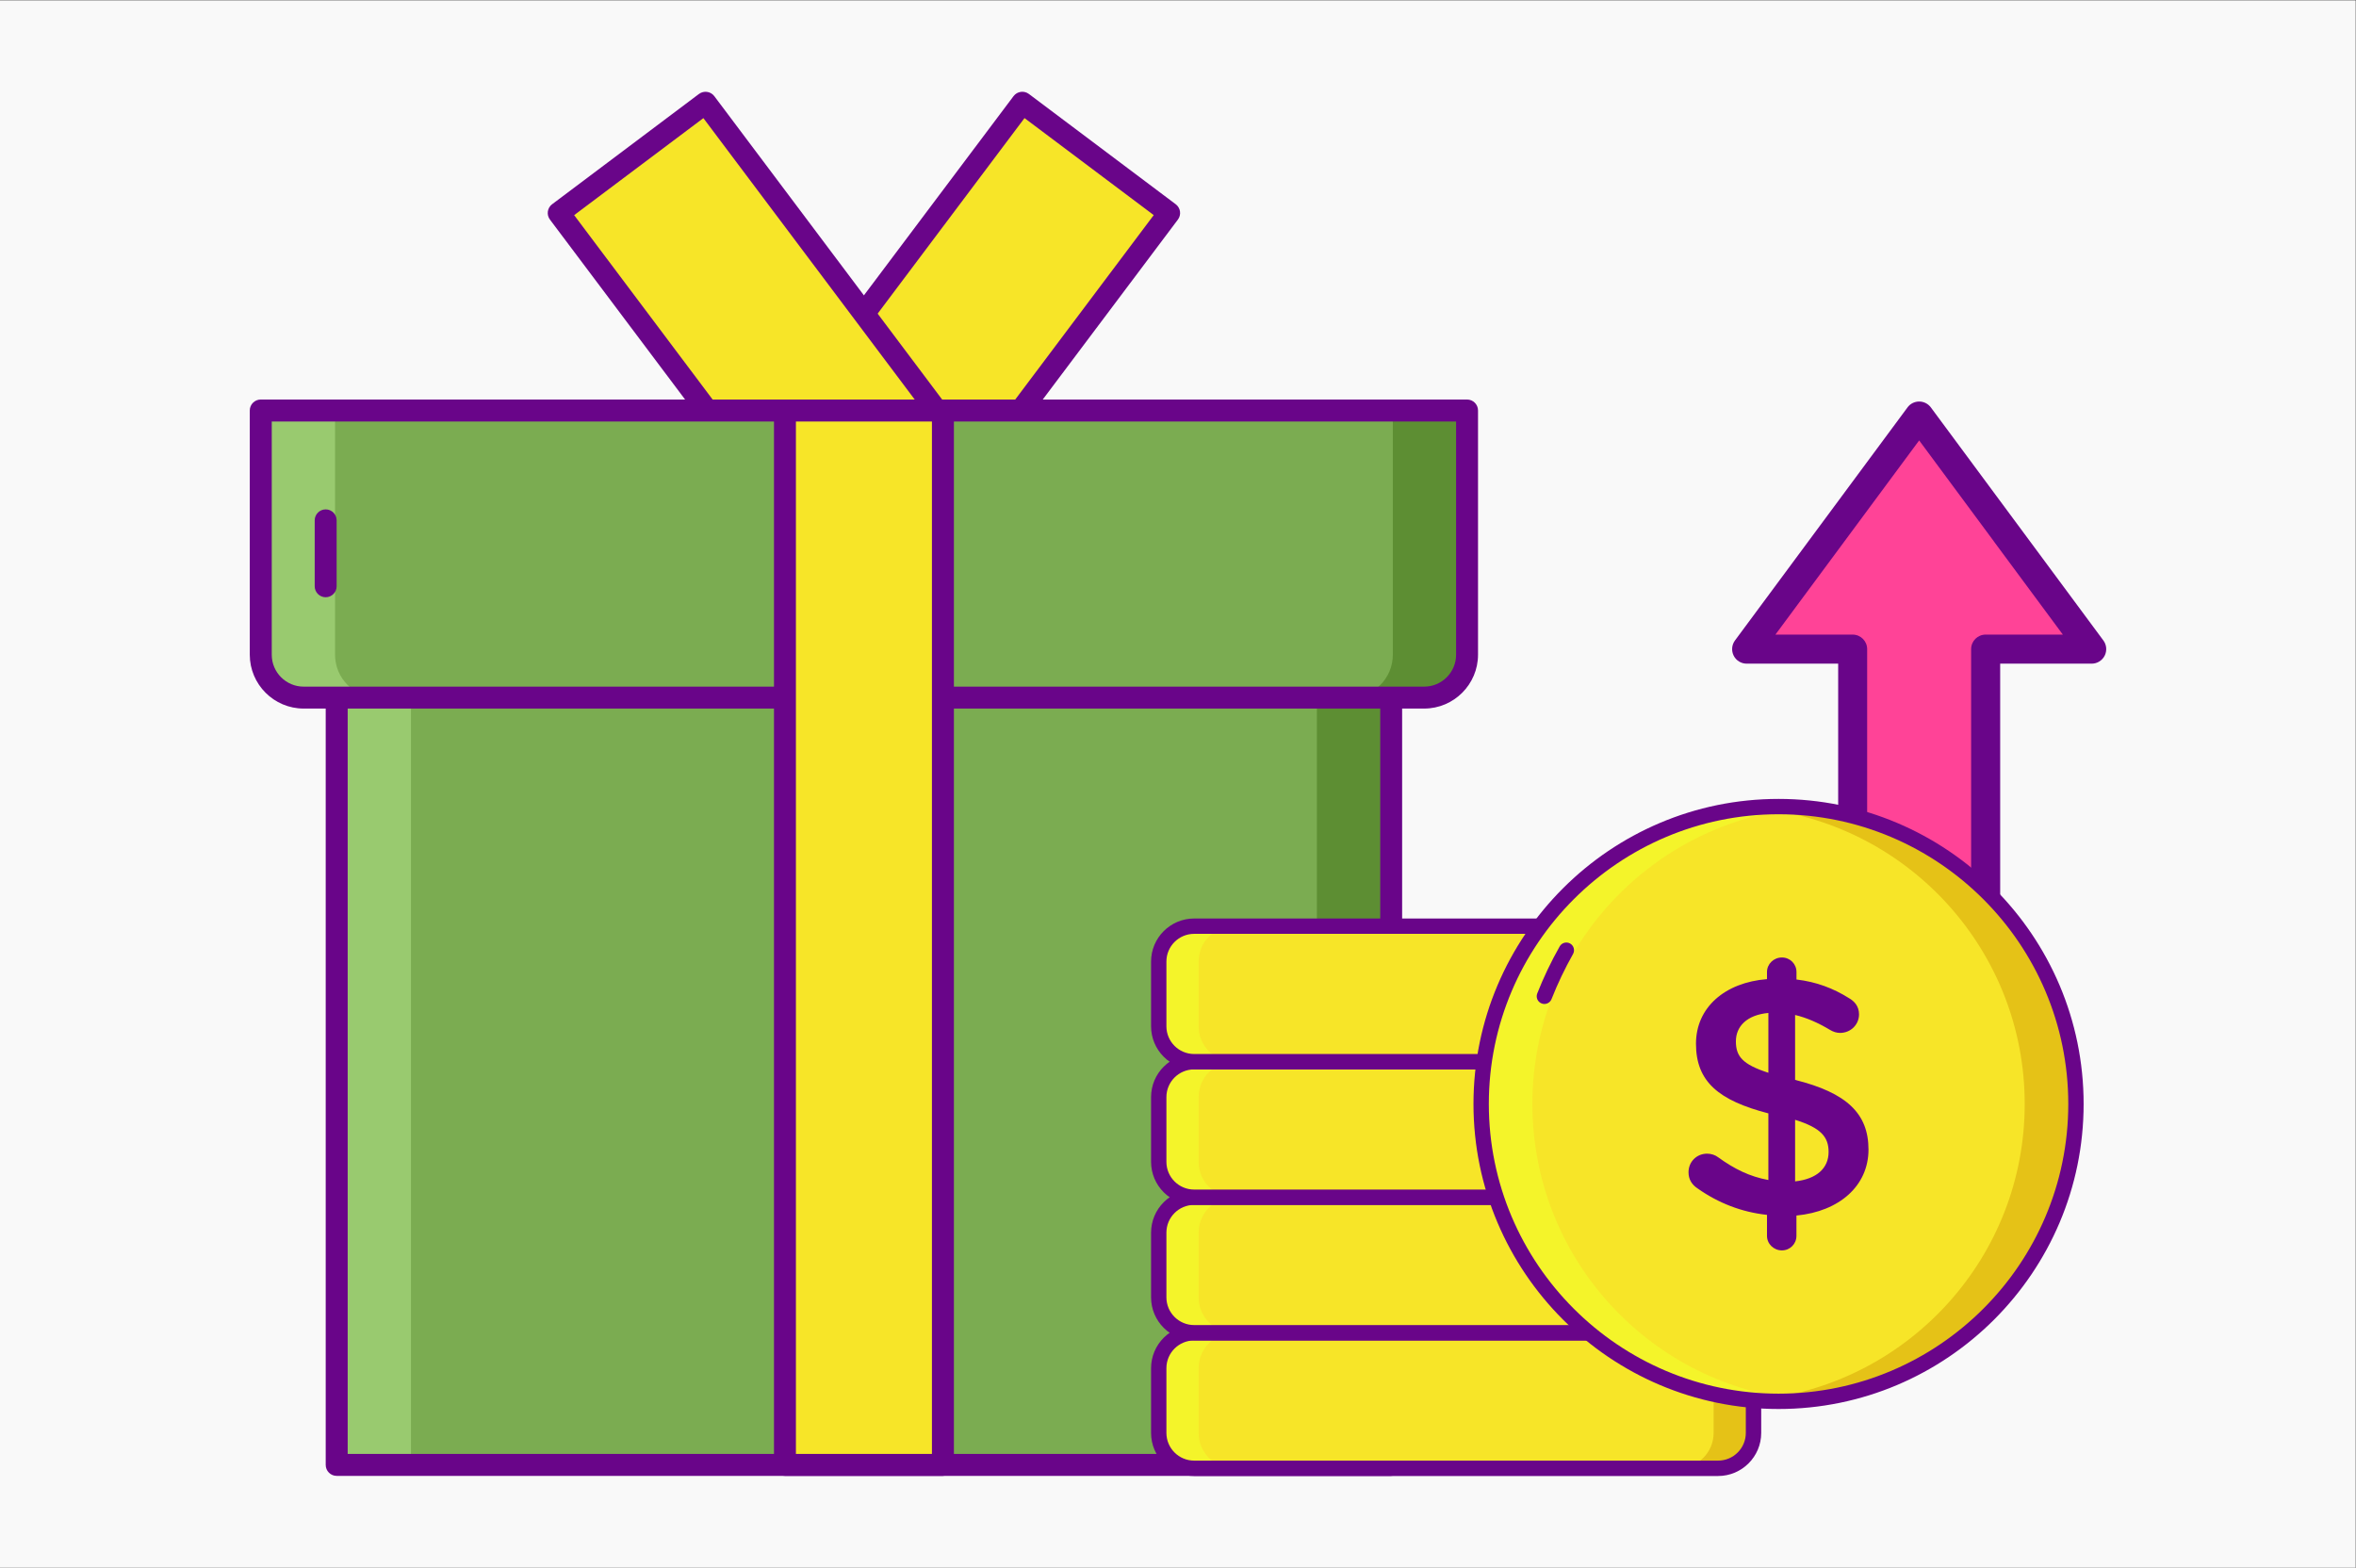
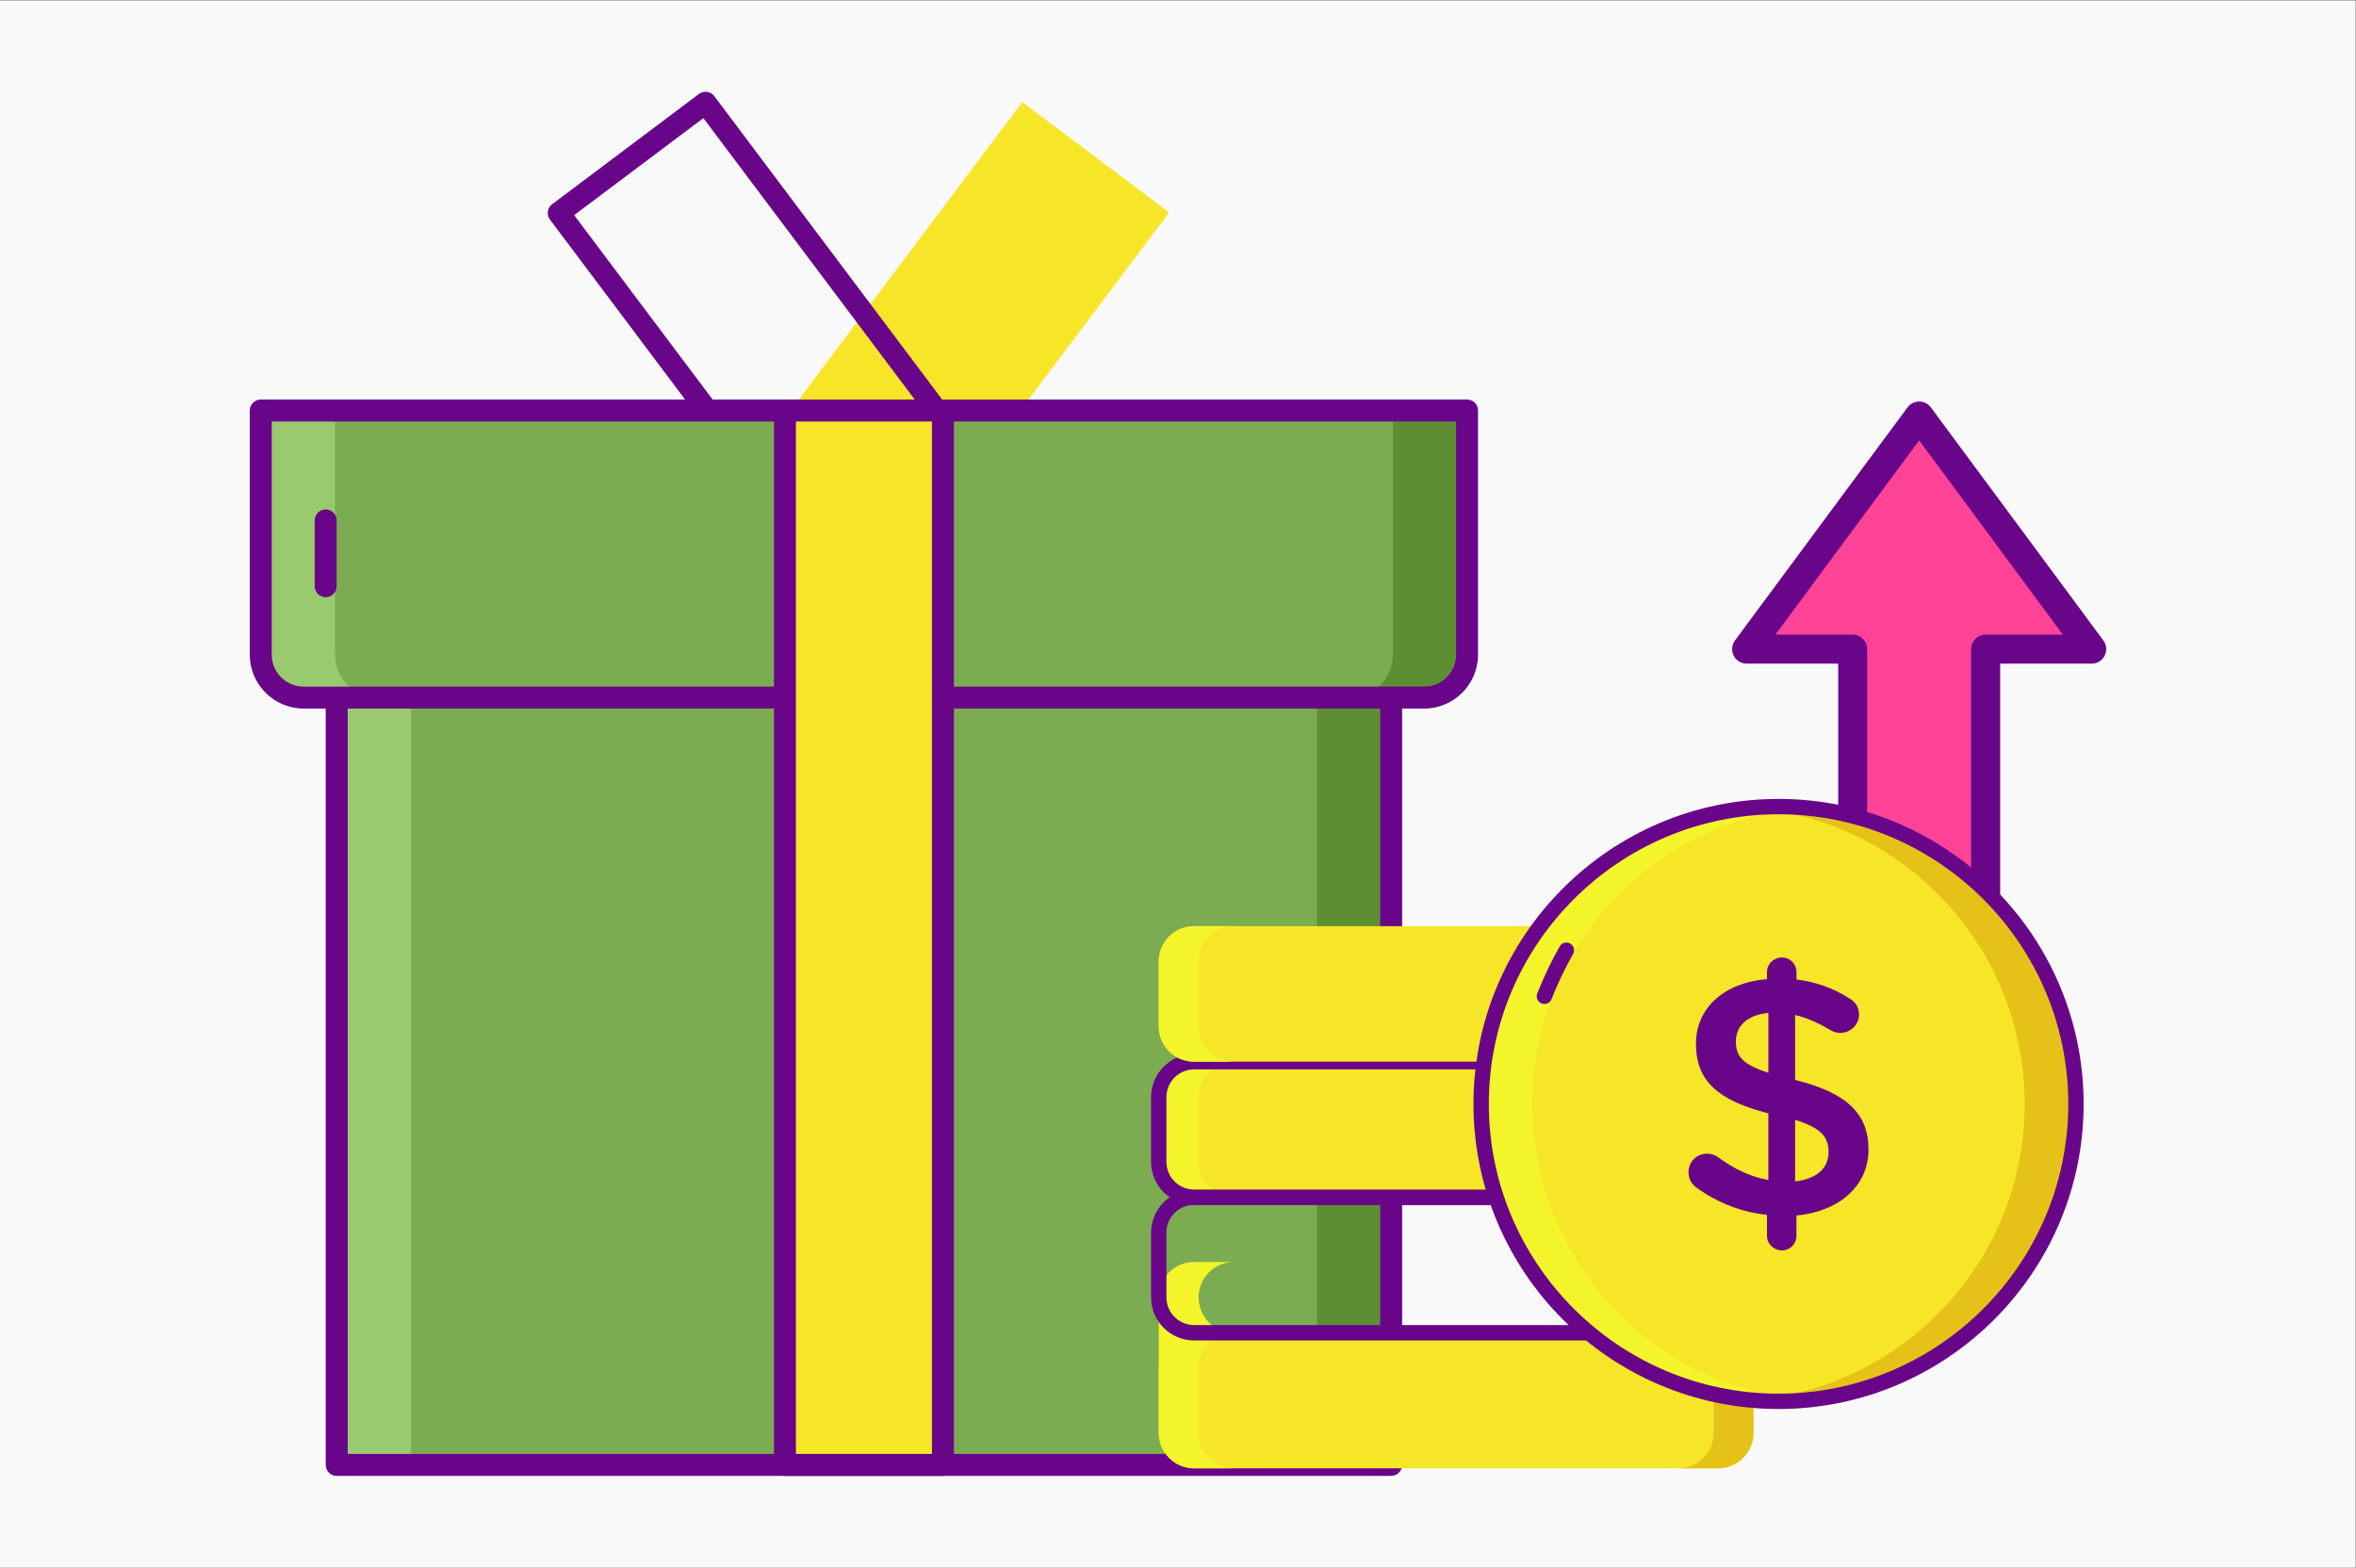
<svg xmlns="http://www.w3.org/2000/svg" id="Layer_1" data-name="Layer 1" viewBox="0 0 565 376">
  <rect x="0" y="0" width="565" height="376" fill="#333333" stroke="none" />
  <defs>
    <style>
      .cls-1 {
        fill: #99ca6f;
      }

      .cls-2 {
        fill: #690589;
      }

      .cls-3 {
        fill: #e5c217;
      }

      .cls-4 {
        fill: #f9f9f9;
      }

      .cls-5 {
        fill: #f4f42a;
      }

      .cls-6 {
        fill: #ff4397;
      }

      .cls-7 {
        fill: #5d8e33;
      }

      .cls-8 {
        fill: #f7e528;
      }

      .cls-9 {
        fill: #7bac51;
      }
    </style>
  </defs>
  <rect class="cls-4" x="-.07" y=".07" width="565" height="376" />
  <g>
    <path class="cls-9" d="M80.74,98.45h252.88v252.88H80.74V98.45Z" />
    <path class="cls-7" d="M315.81,98.45h17.81v252.88h-17.81V98.45Z" />
    <path class="cls-1" d="M80.74,98.45h17.81v252.88h-17.81V98.45Z" />
    <path class="cls-8" d="M218.69,133.05l-35.22-26.46,61.68-82.1,35.22,26.46-61.68,82.1Z" />
-     <path class="cls-2" d="M218.74,135.77c-.55,0-1.11-.17-1.58-.53l-35.2-26.44c-.56-.42-.93-1.04-1.03-1.73-.1-.69.08-1.4.5-1.95l61.63-82.06c.87-1.16,2.53-1.4,3.69-.52l35.2,26.44c.56.42.93,1.04,1.03,1.73s-.08,1.4-.5,1.95l-61.63,82.06c-.52.69-1.31,1.05-2.11,1.05h0ZM187.23,106.17l30.99,23.27,58.46-77.85-30.99-23.27-58.46,77.85Z" />
-     <path class="cls-8" d="M134.04,51.02l35.22-26.46,61.68,82.1-35.22,26.46-61.68-82.1Z" />
    <path class="cls-2" d="M195.62,135.77c-.8,0-1.59-.36-2.11-1.05l-61.63-82.06c-.42-.56-.6-1.26-.5-1.95s.47-1.32,1.03-1.73l35.2-26.44c1.17-.87,2.82-.64,3.69.52l61.62,82.06c.42.56.6,1.26.5,1.95-.1.69-.47,1.32-1.03,1.73l-35.2,26.44c-.48.36-1.03.53-1.58.53h0ZM137.69,51.6l58.46,77.85,30.99-23.27-58.46-77.85-30.99,23.27Z" />
    <path class="cls-2" d="M333.63,353.97H80.74c-1.46,0-2.63-1.18-2.63-2.63V98.45c0-1.45,1.18-2.63,2.63-2.63h252.88c1.45,0,2.63,1.18,2.63,2.63v252.88c0,1.46-1.18,2.63-2.63,2.63ZM83.38,348.7h247.62V101.09H83.38v247.62Z" />
    <path class="cls-9" d="M351.83,98.45H62.54v58.57c0,5.68,4.61,10.29,10.29,10.29h268.72c5.68,0,10.29-4.61,10.29-10.29v-58.57h0Z" />
    <path class="cls-7" d="M334.02,98.45v58.57c0,5.68-4.61,10.29-10.29,10.29h17.81c5.68,0,10.29-4.61,10.29-10.29v-58.57h-17.81Z" />
    <path class="cls-1" d="M80.35,98.45v58.57c0,5.68,4.61,10.29,10.29,10.29h-17.81c-5.68,0-10.29-4.61-10.29-10.29v-58.57h17.81Z" />
    <path class="cls-2" d="M341.54,169.94H72.82c-7.12,0-12.92-5.8-12.92-12.92v-58.57c0-1.45,1.18-2.63,2.63-2.63h289.29c1.46,0,2.63,1.18,2.63,2.63v58.57c0,7.12-5.8,12.92-12.92,12.92ZM65.17,101.09v55.94c0,4.22,3.43,7.65,7.65,7.65h268.72c4.22,0,7.65-3.43,7.65-7.65v-55.94H65.17Z" />
    <path class="cls-2" d="M78.1,143.24c-1.45,0-2.63-1.18-2.63-2.63v-15.81c0-1.45,1.18-2.63,2.63-2.63s2.63,1.18,2.63,2.63v15.81c0,1.45-1.18,2.63-2.63,2.63Z" />
    <path class="cls-8" d="M188.24,98.45h37.89v252.88h-37.89V98.45Z" />
    <path class="cls-2" d="M226.13,353.97h-37.89c-1.45,0-2.63-1.18-2.63-2.63V98.45c0-1.45,1.18-2.63,2.63-2.63h37.89c1.46,0,2.63,1.18,2.63,2.63v252.88c0,1.46-1.18,2.63-2.63,2.63ZM190.87,348.7h32.62V101.09h-32.62v247.62Z" />
  </g>
  <g>
    <path class="cls-8" d="M286.37,319.65h125.65c4.69,0,8.49,3.8,8.49,8.49v15.52c0,4.69-3.8,8.49-8.49,8.49h-125.65c-4.69,0-8.49-3.8-8.49-8.49v-15.52c0-4.69,3.8-8.49,8.49-8.49h0Z" />
    <path class="cls-3" d="M412.02,319.65h-9.56c4.69,0,8.49,3.8,8.49,8.49v15.52c0,4.69-3.8,8.49-8.49,8.49h9.56c4.69,0,8.49-3.8,8.49-8.49v-15.52c0-4.69-3.8-8.49-8.49-8.49Z" />
    <path class="cls-5" d="M286.37,352.16h9.56c-4.69,0-8.49-3.8-8.49-8.49v-15.52c0-4.69,3.8-8.49,8.49-8.49h-9.56c-4.69,0-8.49,3.8-8.49,8.49v15.52c0,4.69,3.8,8.49,8.49,8.49Z" />
-     <path class="cls-2" d="M412.02,354h-125.65c-5.7,0-10.33-4.64-10.33-10.33v-15.52c0-5.7,4.64-10.34,10.33-10.34h125.65c5.7,0,10.34,4.64,10.34,10.34v15.52c0,5.7-4.64,10.33-10.34,10.33ZM286.37,321.49c-3.67,0-6.65,2.98-6.65,6.65v15.52c0,3.67,2.98,6.65,6.65,6.65h125.65c3.67,0,6.65-2.98,6.65-6.65v-15.52c0-3.67-2.98-6.65-6.65-6.65h-125.65Z" />
-     <path class="cls-8" d="M286.37,287.14h125.65c4.69,0,8.49,3.8,8.49,8.49v15.52c0,4.69-3.8,8.49-8.49,8.49h-125.65c-4.69,0-8.49-3.8-8.49-8.49v-15.52c0-4.69,3.8-8.49,8.49-8.49h0Z" />
    <path class="cls-3" d="M412.02,287.14h-9.56c4.69,0,8.49,3.8,8.49,8.49v15.52c0,4.69-3.8,8.49-8.49,8.49h9.56c4.69,0,8.49-3.8,8.49-8.49v-15.52c0-4.69-3.8-8.49-8.49-8.49Z" />
-     <path class="cls-5" d="M286.37,319.65h9.56c-4.69,0-8.49-3.8-8.49-8.49v-15.52c0-4.69,3.8-8.49,8.49-8.49h-9.56c-4.69,0-8.49,3.8-8.49,8.49v15.52c0,4.69,3.8,8.49,8.49,8.49Z" />
+     <path class="cls-5" d="M286.37,319.65h9.56c-4.69,0-8.49-3.8-8.49-8.49c0-4.69,3.8-8.49,8.49-8.49h-9.56c-4.69,0-8.49,3.8-8.49,8.49v15.52c0,4.69,3.8,8.49,8.49,8.49Z" />
    <path class="cls-2" d="M412.02,321.49h-125.65c-5.7,0-10.33-4.64-10.33-10.33v-15.52c0-5.7,4.64-10.33,10.33-10.33h125.65c5.7,0,10.34,4.64,10.34,10.33v15.52c0,5.7-4.64,10.33-10.34,10.33ZM286.37,288.98c-3.67,0-6.65,2.98-6.65,6.65v15.52c0,3.67,2.98,6.65,6.65,6.65h125.65c3.67,0,6.65-2.98,6.65-6.65v-15.52c0-3.67-2.98-6.65-6.65-6.65h-125.65Z" />
    <path class="cls-8" d="M286.37,254.63h125.65c4.69,0,8.49,3.8,8.49,8.49v15.52c0,4.69-3.8,8.49-8.49,8.49h-125.65c-4.69,0-8.49-3.8-8.49-8.49v-15.52c0-4.69,3.8-8.49,8.49-8.49h0Z" />
    <path class="cls-3" d="M412.02,254.63h-9.56c4.69,0,8.49,3.8,8.49,8.49v15.52c0,4.69-3.8,8.49-8.49,8.49h9.56c4.69,0,8.49-3.8,8.49-8.49v-15.52c0-4.69-3.8-8.49-8.49-8.49Z" />
    <path class="cls-5" d="M286.37,287.14h9.56c-4.69,0-8.49-3.8-8.49-8.49v-15.52c0-4.69,3.8-8.49,8.49-8.49h-9.56c-4.69,0-8.49,3.8-8.49,8.49v15.52c0,4.69,3.8,8.49,8.49,8.49Z" />
    <path class="cls-2" d="M412.02,288.98h-125.65c-5.7,0-10.33-4.64-10.33-10.33v-15.52c0-5.7,4.64-10.33,10.33-10.33h125.65c5.7,0,10.34,4.64,10.34,10.33v15.52c0,5.7-4.64,10.34-10.34,10.34ZM286.37,256.48c-3.67,0-6.65,2.98-6.65,6.65v15.52c0,3.67,2.98,6.65,6.65,6.65h125.65c3.67,0,6.65-2.98,6.65-6.65v-15.52c0-3.67-2.98-6.65-6.65-6.65h-125.65Z" />
    <path class="cls-8" d="M286.37,222.13h125.65c4.69,0,8.49,3.8,8.49,8.49v15.52c0,4.69-3.8,8.49-8.49,8.49h-125.65c-4.69,0-8.49-3.8-8.49-8.49v-15.52c0-4.69,3.8-8.49,8.49-8.49h0Z" />
    <path class="cls-3" d="M412.02,222.13h-9.56c4.69,0,8.49,3.8,8.49,8.49v15.52c0,4.69-3.8,8.49-8.49,8.49h9.56c4.69,0,8.49-3.8,8.49-8.49v-15.52c0-4.69-3.8-8.49-8.49-8.49Z" />
    <path class="cls-5" d="M286.37,254.63h9.56c-4.69,0-8.49-3.8-8.49-8.49v-15.52c0-4.69,3.8-8.49,8.49-8.49h-9.56c-4.69,0-8.49,3.8-8.49,8.49v15.52c0,4.69,3.8,8.49,8.49,8.49Z" />
-     <path class="cls-2" d="M412.02,256.48h-125.65c-5.7,0-10.33-4.64-10.33-10.34v-15.52c0-5.7,4.64-10.33,10.33-10.33h125.65c5.7,0,10.34,4.64,10.34,10.33v15.52c0,5.7-4.64,10.34-10.34,10.34ZM286.37,223.97c-3.67,0-6.65,2.98-6.65,6.65v15.52c0,3.67,2.98,6.65,6.65,6.65h125.65c3.67,0,6.65-2.98,6.65-6.65v-15.52c0-3.67-2.98-6.65-6.65-6.65h-125.65Z" />
  </g>
  <path class="cls-6" d="M480.92,127.73l-20.69-27.95-20.69,27.95-20.69,27.95h25.43v84.42h31.89v-84.42h25.43l-20.69-27.95Z" />
  <path class="cls-2" d="M460.24,96.3c1.1,0,2.14.52,2.8,1.41l20.69,27.95,20.69,27.95c.78,1.06.9,2.46.31,3.64-.59,1.17-1.8,1.92-3.11,1.92h-21.95v80.94c0,1.92-1.56,3.48-3.48,3.48h-31.89c-1.92,0-3.48-1.56-3.48-3.48v-80.94h-21.95c-1.31,0-2.52-.74-3.11-1.92-.59-1.18-.47-2.58.31-3.64l41.38-55.9c.65-.89,1.69-1.41,2.8-1.41ZM478.13,129.8l-17.89-24.17-34.47,46.57h18.52c1.92,0,3.48,1.56,3.48,3.48v80.94h24.93v-80.94c0-1.92,1.56-3.48,3.48-3.48h18.52l-16.58-22.4Z" />
  <g>
    <circle class="cls-8" cx="426.52" cy="264.66" r="71.35" />
    <path class="cls-3" d="M422.64,335.58c1.95.23,3.92.38,5.91.46,38.45-1.08,69.29-32.56,69.29-71.27s-30.84-70.19-69.29-71.27c-1.99.07-3.96.23-5.91.46,35.42,4.16,62.91,34.27,62.91,70.81s-27.49,66.65-62.91,70.81Z" />
    <path class="cls-5" d="M430.4,193.96c-1.95-.23-3.92-.38-5.91-.46-38.45,1.08-69.29,32.56-69.29,71.27s30.84,70.19,69.29,71.27c1.99-.07,3.96-.23,5.91-.46-35.42-4.16-62.91-34.27-62.91-70.81s27.49-66.64,62.91-70.81Z" />
    <g>
      <path class="cls-2" d="M426.52,337.93c-40.34,0-73.16-32.82-73.16-73.16s32.82-73.16,73.16-73.16,73.16,32.82,73.16,73.16-32.82,73.16-73.16,73.16ZM426.52,195.29c-38.31,0-69.48,31.17-69.48,69.48s31.17,69.48,69.48,69.48,69.48-31.17,69.48-69.48-31.17-69.48-69.48-69.48h0Z" />
      <path class="cls-2" d="M370.36,240.79c-.22,0-.45-.04-.67-.13-.95-.37-1.41-1.44-1.04-2.39,1.52-3.86,3.33-7.66,5.38-11.28.5-.89,1.62-1.2,2.51-.7.88.5,1.2,1.63.7,2.51-1.96,3.47-3.7,7.11-5.16,10.82-.28.73-.98,1.17-1.71,1.17h0Z" />
      <path class="cls-2" d="M427.33,229.64c1.95,0,3.49,1.54,3.49,3.49v1.79c4.79.57,8.84,2.11,12.57,4.46,1.3.73,2.43,1.95,2.43,3.89,0,2.51-2.03,4.46-4.54,4.46-.81,0-1.62-.24-2.43-.73-2.84-1.7-5.6-2.92-8.36-3.57v15.57c12.33,3.08,17.6,8.03,17.6,16.71s-6.98,14.84-17.28,15.82v4.87c0,1.95-1.54,3.49-3.49,3.49s-3.57-1.54-3.57-3.49v-5.03c-6.08-.65-11.68-2.84-16.63-6.33-1.38-.89-2.19-2.19-2.19-3.89,0-2.51,1.95-4.46,4.46-4.46.97,0,1.95.32,2.68.89,3.81,2.76,7.54,4.62,12.01,5.43v-15.98c-11.84-3.08-17.36-7.54-17.36-16.71,0-8.68,6.9-14.68,17.03-15.49v-1.7c0-1.95,1.62-3.49,3.57-3.49ZM424.08,257.3v-14.36c-5.19.49-7.79,3.24-7.79,6.81s1.54,5.52,7.79,7.54ZM430.49,268.58v14.76c5.19-.57,8.03-3.16,8.03-7.06,0-3.57-1.79-5.76-8.03-7.71h0Z" />
    </g>
  </g>
</svg>